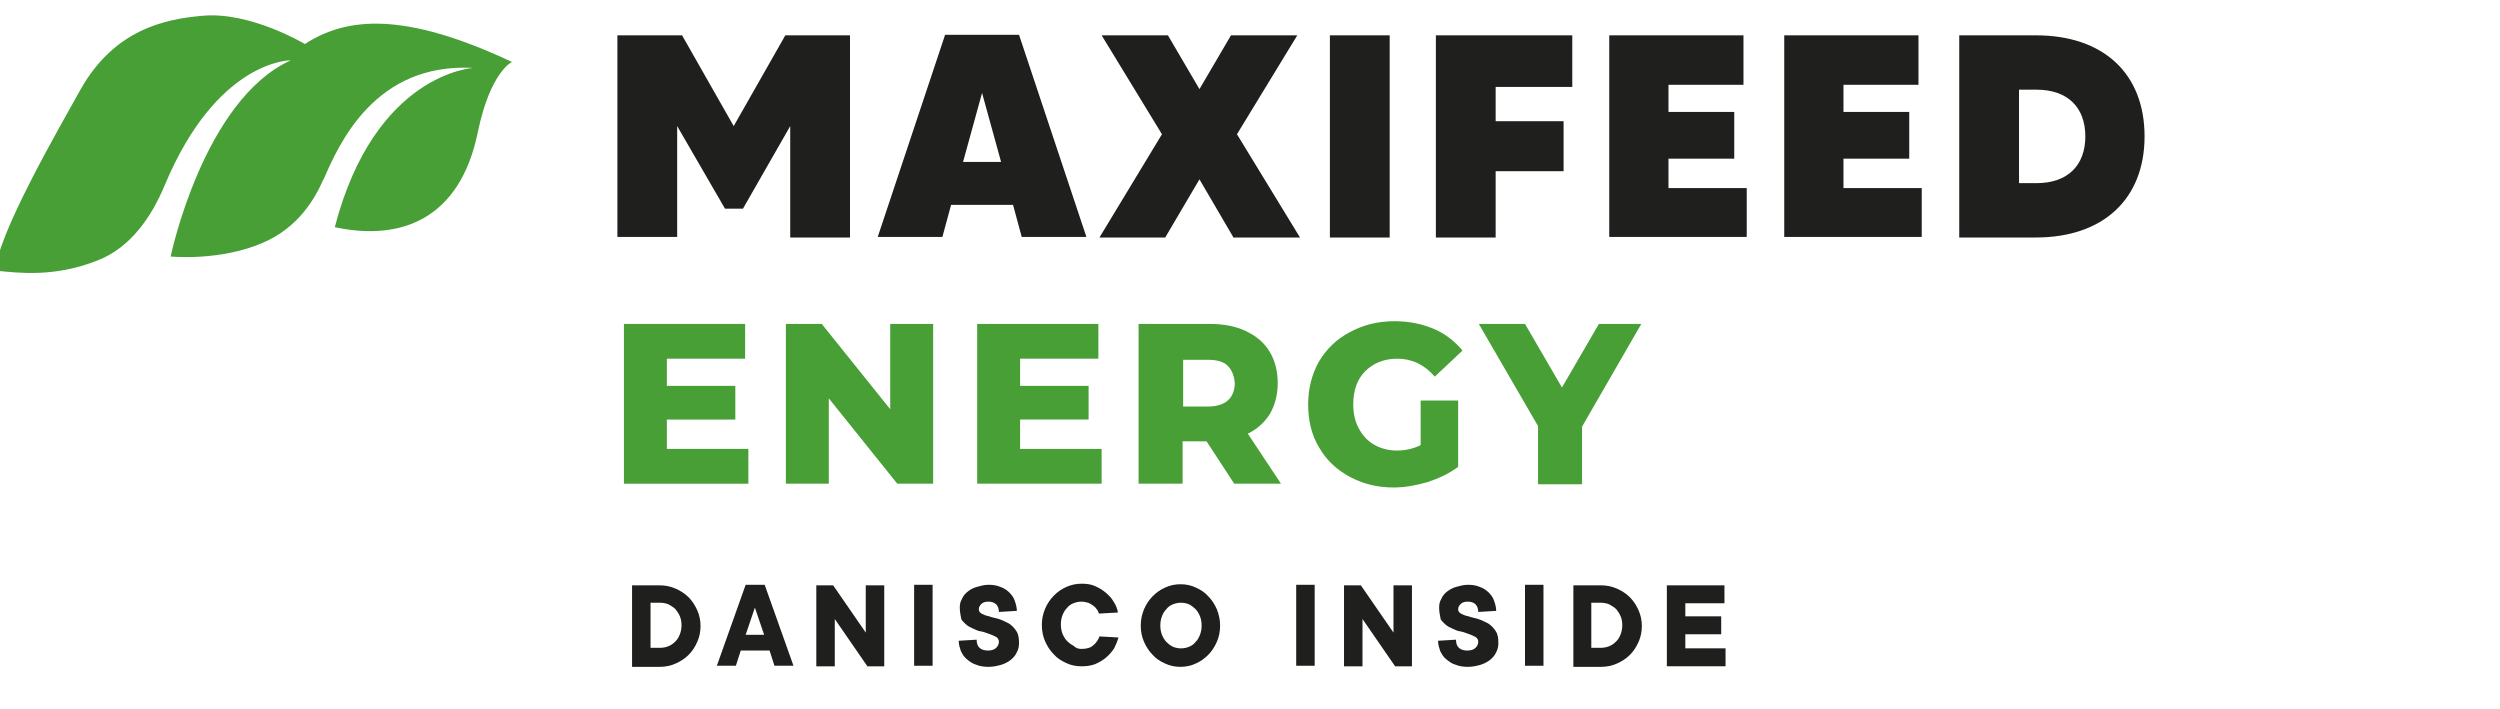
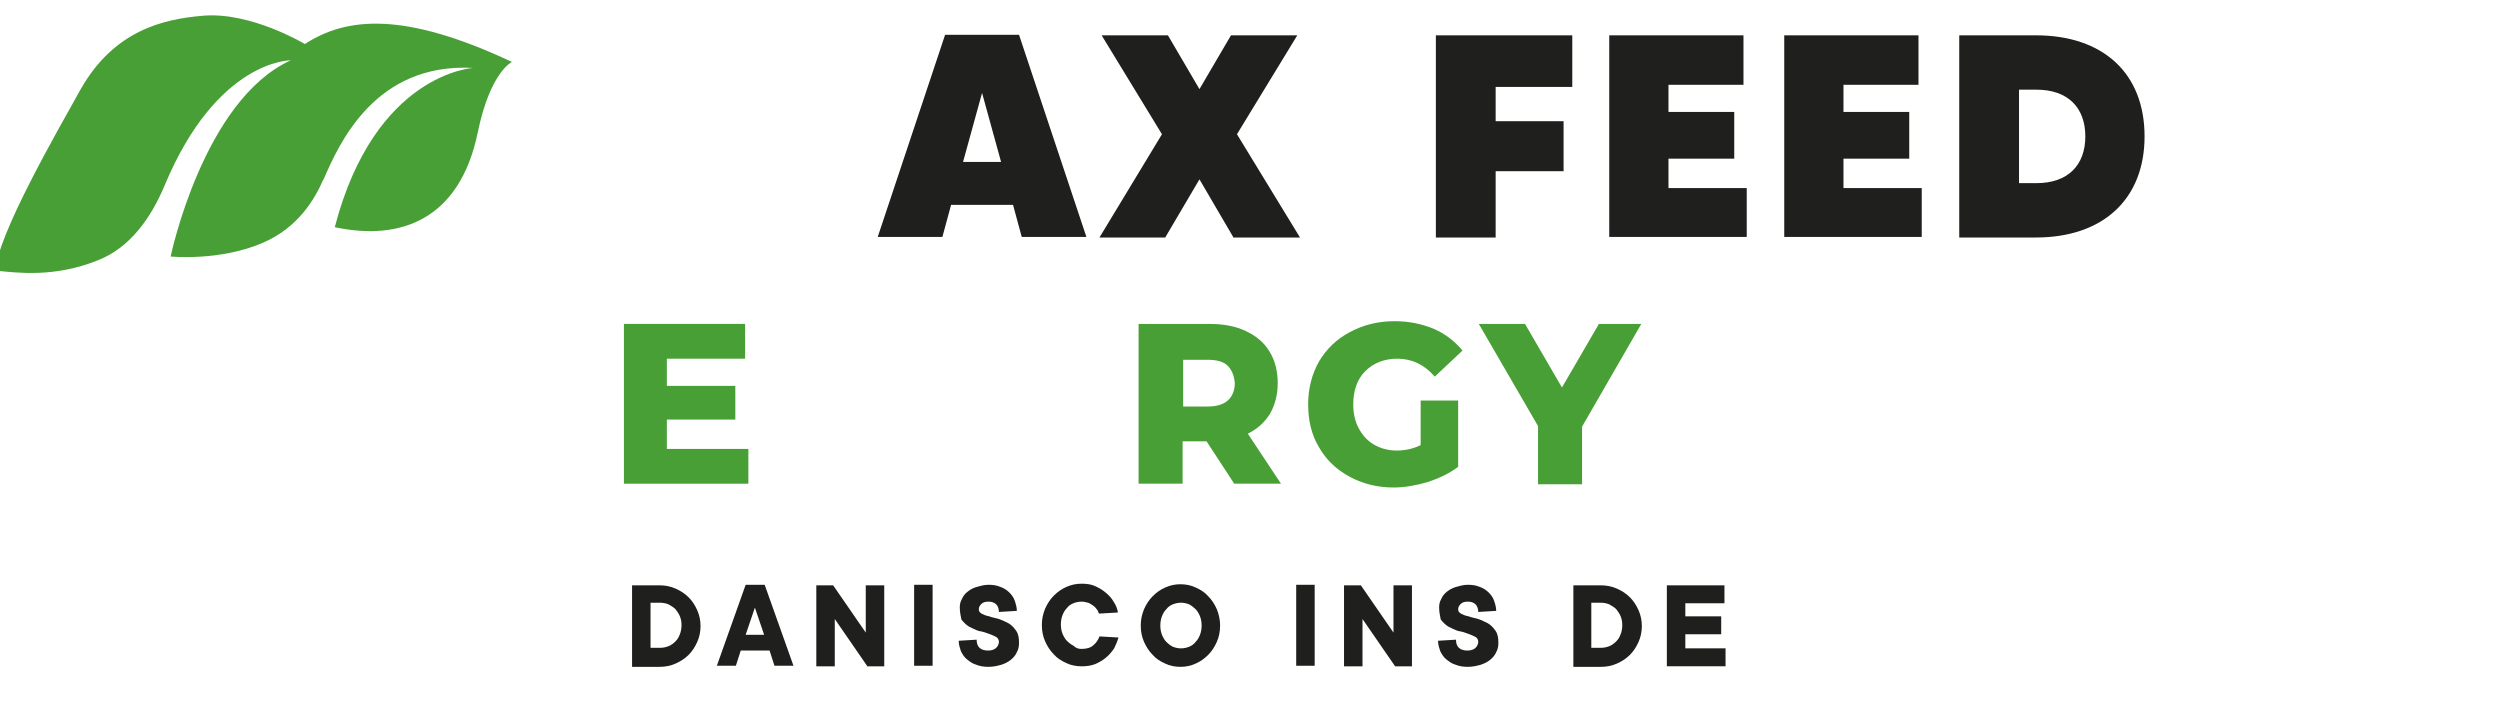
<svg xmlns="http://www.w3.org/2000/svg" version="1.1" id="Capa_1" x="0px" y="0px" viewBox="0 0 460 130.5" style="enable-background:new 0 0 460 130.5;" xml:space="preserve">
  <style type="text/css">
	.st0{fill:#479F35;}
	.st1{fill:#1F1F1D;}
</style>
  <g>
    <g>
      <g>
        <g>
          <path class="st0" d="M137.7,82.6V89h-22.9V59.6h22.3V66h-14.4v5h12.6v6.2h-12.6v5.4H137.7z" />
-           <path class="st0" d="M171.7,59.6V89h-6.6l-12.6-15.7V89h-7.9V59.6h6.6l12.6,15.7V59.6H171.7z" />
-           <path class="st0" d="M202.7,82.6V89h-22.9V59.6h22.3V66h-14.4v5h12.6v6.2h-12.6v5.4H202.7z" />
          <path class="st0" d="M222,81.2h-4.4V89h-8.1V59.6h13c2.6,0,4.8,0.4,6.7,1.3c1.9,0.9,3.4,2.1,4.4,3.8c1,1.6,1.5,3.6,1.5,5.8      c0,2.1-0.5,4-1.4,5.6c-1,1.6-2.3,2.8-4.1,3.7l6.1,9.2h-8.6L222,81.2z M225.9,67.3c-0.8-0.8-2.1-1.1-3.7-1.1h-4.5v8.6h4.5      c1.7,0,2.9-0.4,3.7-1.1s1.3-1.8,1.3-3.2C227.1,69.2,226.7,68.1,225.9,67.3z" />
          <path class="st0" d="M261.2,73.7h7.1v12.2c-1.6,1.2-3.5,2.1-5.6,2.8c-2.1,0.6-4.2,1-6.3,1c-3,0-5.7-0.7-8.1-2      c-2.4-1.3-4.3-3.1-5.6-5.4c-1.4-2.3-2-5-2-7.9s0.7-5.6,2-7.9c1.4-2.3,3.2-4.1,5.7-5.4c2.4-1.3,5.1-2,8.2-2c2.7,0,5,0.5,7.2,1.4      c2.1,0.9,3.9,2.3,5.3,4l-5.1,4.8c-1.9-2.2-4.2-3.3-6.9-3.3c-2.4,0-4.4,0.8-5.9,2.3s-2.2,3.6-2.2,6.1c0,1.6,0.3,3.1,1,4.4      s1.6,2.3,2.8,3s2.6,1.1,4.2,1.1c1.5,0,3-0.3,4.4-1v-8.2H261.2z" />
          <path class="st0" d="M291.1,78.5v10.6H283V78.4l-10.9-18.8h8.5l6.8,11.7l6.8-11.7h7.8L291.1,78.5z" />
        </g>
      </g>
      <g>
        <path class="st1" d="M116.3,107.7h5.1c1,0,2,0.2,2.9,0.6s1.7,0.9,2.4,1.6c0.7,0.7,1.2,1.5,1.6,2.4c0.4,0.9,0.6,1.9,0.6,2.9     s-0.2,2-0.6,2.9c-0.4,0.9-0.9,1.7-1.6,2.4s-1.5,1.2-2.4,1.6s-1.9,0.6-2.9,0.6h-5.1V107.7z M121.4,119.2c0.6,0,1.1-0.1,1.6-0.3     c0.5-0.2,0.9-0.5,1.3-0.9s0.6-0.8,0.8-1.3c0.2-0.5,0.3-1.1,0.3-1.7s-0.1-1.1-0.3-1.6c-0.2-0.5-0.5-0.9-0.8-1.3     c-0.4-0.4-0.8-0.6-1.3-0.9c-0.5-0.2-1-0.3-1.6-0.3h-1.7v8.3C119.7,119.2,121.4,119.2,121.4,119.2z" />
        <path class="st1" d="M136.3,119.7l-0.9,2.8h-3.5l5.3-14.9h3.5l5.3,14.9h-3.5l-0.9-2.8H136.3z M140.6,116.8l-1.7-5l-1.7,5H140.6z" />
        <path class="st1" d="M162.7,107.7v14.9h-3.1l-6-8.7v8.7h-3.4v-14.9h3.1l6,8.7v-8.7H162.7z" />
        <path class="st1" d="M171.6,122.5h-3.4v-14.9h3.4V122.5z" />
        <path class="st1" d="M176.6,111.8c0-0.6,0.1-1.1,0.4-1.6c0.2-0.5,0.6-1,1-1.3c0.5-0.4,1-0.7,1.7-0.9c0.7-0.2,1.4-0.4,2.2-0.4     s1.5,0.1,2.2,0.4c0.6,0.2,1.2,0.6,1.6,1c0.4,0.4,0.8,0.9,1,1.5s0.4,1.2,0.4,1.9l-3.3,0.2c0-0.6-0.2-1.1-0.5-1.4s-0.8-0.5-1.4-0.5     c-0.5,0-1,0.1-1.3,0.4s-0.5,0.6-0.5,1s0.2,0.6,0.5,0.8c0.4,0.2,0.8,0.4,1.4,0.5c0.5,0.2,1.1,0.3,1.8,0.5c0.6,0.2,1.2,0.5,1.8,0.8     c0.5,0.3,1,0.8,1.4,1.4s0.5,1.3,0.5,2.2c0,0.6-0.1,1.2-0.4,1.7c-0.2,0.5-0.6,1-1.1,1.4s-1.1,0.7-1.7,0.9     c-0.7,0.2-1.5,0.4-2.4,0.4c-0.8,0-1.6-0.1-2.3-0.4c-0.7-0.2-1.2-0.6-1.7-1s-0.8-0.9-1.1-1.5c-0.2-0.6-0.4-1.2-0.4-1.9l3.3-0.2     c0,1.3,0.7,2,2.1,2c0.7,0,1.2-0.2,1.5-0.5s0.5-0.7,0.5-1.1s-0.2-0.7-0.5-0.9c-0.4-0.2-0.8-0.4-1.4-0.6c-0.5-0.2-1.1-0.4-1.8-0.5     c-0.6-0.2-1.2-0.5-1.8-0.8c-0.5-0.3-1-0.8-1.4-1.3C176.8,113.4,176.6,112.7,176.6,111.8z" />
        <path class="st1" d="M199,119.4c0.9,0,1.7-0.2,2.2-0.7c0.5-0.4,0.9-1,1.1-1.6l3.5,0.2c-0.2,0.7-0.5,1.4-0.8,2     c-0.4,0.6-0.9,1.2-1.5,1.7s-1.3,0.9-2,1.2c-0.8,0.3-1.6,0.4-2.5,0.4c-1,0-2-0.2-2.8-0.6c-0.9-0.4-1.7-0.9-2.3-1.6     c-0.7-0.7-1.2-1.5-1.6-2.4c-0.4-0.9-0.6-1.9-0.6-3s0.2-2,0.6-3c0.4-0.9,0.9-1.7,1.6-2.4c0.7-0.7,1.4-1.2,2.3-1.6     c0.9-0.4,1.8-0.6,2.8-0.6c0.9,0,1.7,0.1,2.4,0.4s1.4,0.7,2,1.2s1.1,1,1.5,1.7c0.4,0.6,0.7,1.3,0.8,2l-3.5,0.2     c-0.1-0.3-0.2-0.6-0.4-0.8c-0.2-0.3-0.4-0.5-0.7-0.7s-0.6-0.4-0.9-0.5c-0.4-0.1-0.8-0.2-1.2-0.2c-0.5,0-1,0.1-1.5,0.3     c-0.5,0.2-0.9,0.5-1.2,0.9c-0.4,0.4-0.6,0.8-0.8,1.3s-0.3,1.1-0.3,1.7s0.1,1.2,0.3,1.7s0.5,1,0.8,1.3c0.4,0.4,0.8,0.7,1.2,0.9     C198,119.3,198.5,119.4,199,119.4z" />
        <path class="st1" d="M224.5,115.1c0,1.1-0.2,2.1-0.6,3c-0.4,0.9-0.9,1.7-1.6,2.4c-0.7,0.7-1.4,1.2-2.3,1.6     c-0.9,0.4-1.8,0.6-2.8,0.6s-2-0.2-2.8-0.6c-0.9-0.4-1.7-0.9-2.3-1.6c-0.7-0.7-1.2-1.5-1.6-2.4c-0.4-0.9-0.6-1.9-0.6-3     s0.2-2,0.6-3c0.4-0.9,0.9-1.7,1.6-2.4c0.7-0.7,1.4-1.2,2.3-1.6c0.9-0.4,1.8-0.6,2.8-0.6s2,0.2,2.8,0.6c0.9,0.4,1.7,0.9,2.3,1.6     c0.7,0.7,1.2,1.5,1.6,2.4C224.3,113.1,224.5,114.1,224.5,115.1z M221.1,115.1c0-0.6-0.1-1.2-0.3-1.7s-0.5-1-0.8-1.3     s-0.8-0.7-1.2-0.9c-0.5-0.2-1-0.3-1.5-0.3s-1,0.1-1.5,0.3c-0.5,0.2-0.9,0.5-1.2,0.9c-0.4,0.4-0.6,0.8-0.8,1.3s-0.3,1.1-0.3,1.7     s0.1,1.2,0.3,1.7s0.5,1,0.8,1.3c0.4,0.4,0.8,0.7,1.2,0.9c0.5,0.2,1,0.3,1.5,0.3s1-0.1,1.5-0.3c0.5-0.2,0.9-0.5,1.2-0.9     c0.4-0.4,0.6-0.8,0.8-1.3C221,116.3,221.1,115.7,221.1,115.1z" />
        <path class="st1" d="M241.9,122.5h-3.4v-14.9h3.4V122.5z" />
        <path class="st1" d="M259.8,107.7v14.9h-3.1l-6-8.7v8.7h-3.4v-14.9h3.1l6,8.7v-8.7H259.8z" />
        <path class="st1" d="M264.8,111.8c0-0.6,0.1-1.1,0.4-1.6c0.2-0.5,0.6-1,1-1.3c0.5-0.4,1-0.7,1.7-0.9c0.7-0.2,1.4-0.4,2.2-0.4     c0.8,0,1.5,0.1,2.2,0.4c0.6,0.2,1.2,0.6,1.6,1s0.8,0.9,1,1.5s0.4,1.2,0.4,1.9l-3.3,0.2c0-0.6-0.2-1.1-0.5-1.4s-0.8-0.5-1.4-0.5     c-0.5,0-1,0.1-1.3,0.4s-0.5,0.6-0.5,1s0.2,0.6,0.5,0.8c0.4,0.2,0.8,0.4,1.4,0.5c0.5,0.2,1.1,0.3,1.8,0.5c0.6,0.2,1.2,0.5,1.8,0.8     c0.5,0.3,1,0.8,1.4,1.4s0.5,1.3,0.5,2.2c0,0.6-0.1,1.2-0.4,1.7c-0.2,0.5-0.6,1-1.1,1.4s-1.1,0.7-1.7,0.9     c-0.7,0.2-1.5,0.4-2.4,0.4c-0.8,0-1.6-0.1-2.3-0.4c-0.7-0.2-1.2-0.6-1.7-1s-0.8-0.9-1.1-1.5c-0.2-0.6-0.4-1.2-0.4-1.9l3.3-0.2     c0,1.3,0.7,2,2.1,2c0.7,0,1.2-0.2,1.5-0.5s0.5-0.7,0.5-1.1s-0.2-0.7-0.5-0.9c-0.4-0.2-0.8-0.4-1.4-0.6c-0.5-0.2-1.1-0.4-1.8-0.5     c-0.6-0.2-1.2-0.5-1.8-0.8c-0.5-0.3-1-0.8-1.4-1.3C265,113.4,264.8,112.7,264.8,111.8z" />
-         <path class="st1" d="M284,122.5h-3.4v-14.9h3.4V122.5z" />
        <path class="st1" d="M289.5,107.7h5.1c1,0,2,0.2,2.9,0.6s1.7,0.9,2.4,1.6c0.7,0.7,1.2,1.5,1.6,2.4s0.6,1.9,0.6,2.9     s-0.2,2-0.6,2.9s-0.9,1.7-1.6,2.4c-0.7,0.7-1.5,1.2-2.4,1.6s-1.9,0.6-2.9,0.6h-5.1V107.7z M294.5,119.2c0.6,0,1.1-0.1,1.6-0.3     c0.5-0.2,0.9-0.5,1.3-0.9s0.6-0.8,0.8-1.3c0.2-0.5,0.3-1.1,0.3-1.7s-0.1-1.1-0.3-1.6c-0.2-0.5-0.5-0.9-0.8-1.3     c-0.4-0.4-0.8-0.6-1.3-0.9c-0.5-0.2-1-0.3-1.6-0.3h-1.7v8.3C292.8,119.2,294.5,119.2,294.5,119.2z" />
        <path class="st1" d="M306.7,107.7h10.6v3.3h-7.2v2.4h6.6v3.3h-6.6v2.6h7.4v3.3h-10.8V107.7z" />
      </g>
    </g>
    <path class="st0" d="M56.1,8.1c0,0-10-6-18.8-5.2C30.2,3.5,21,5.5,14.8,16.5c-4,7.2-15.4,26.9-15.6,33.3C3.3,50.2,10,51.1,18,47.9   c5.9-2.3,9.8-7.8,12.3-13.8c9.7-23.2,23.2-23,23.2-23c-16.1,7.3-22.1,36.1-22.1,36.1s9,0.9,16.9-2.5c6.6-2.8,9.7-8.2,11.2-11.7v0.1   c2.9-6.7,9.5-21.6,27.6-20.6c0,0-18.1,0.9-25.5,29.3c12.1,2.6,23-1.4,26.3-17.4c2.3-11.2,6.3-13,6.3-13C74.4,2.1,63.8,3.1,56.1,8.1   z" />
    <g>
      <g>
        <g>
-           <path class="st1" d="M156.4,6.5v37.2h-11V23.2l-8.7,15.2h-3.3l-8.8-15.2v20.4h-11V6.5h11.9l9.5,16.7l9.5-16.7H156.4z" />
          <path class="st1" d="M186.4,37.7H175l-1.6,5.9h-11.9l12.4-37.2h13.6l12.4,37.2H188L186.4,37.7z M184.2,29.8l-3.5-12.7l-3.5,12.7      H184.2z" />
          <path class="st1" d="M226.9,43.6L220.7,33l-6.3,10.7h-12.1l11.5-19L202.7,6.5h12.2l5.8,9.9l5.8-9.9h12.2l-11.1,18.2l11.6,19      h-12.3V43.6z" />
-           <path class="st1" d="M255.7,6.5v37.2h-11V6.5H255.7z" />
          <path class="st1" d="M275.2,16v6.3h12.5v9.2h-12.5v12.2h-11V6.5h25.1V16H275.2z" />
          <path class="st1" d="M321.4,34.6v9h-25.3V6.5h24.7v9.1H307v5h12.1v8.6H307v5.4C307,34.6,321.4,34.6,321.4,34.6z" />
          <path class="st1" d="M353.6,34.6v9h-25.3V6.5H353v9.1h-13.8v5h12.1v8.6h-12.1v5.4C339.2,34.6,353.6,34.6,353.6,34.6z" />
          <path class="st1" d="M394.6,25.1c0,11.5-7.6,18.6-20,18.6h-14.1V6.5h14.1C387,6.5,394.6,13.5,394.6,25.1z M383.7,25.1      c0-5.3-3.2-8.6-9-8.6h-3.2v17.2h3.2C380.5,33.7,383.7,30.4,383.7,25.1z" />
        </g>
      </g>
    </g>
  </g>
</svg>